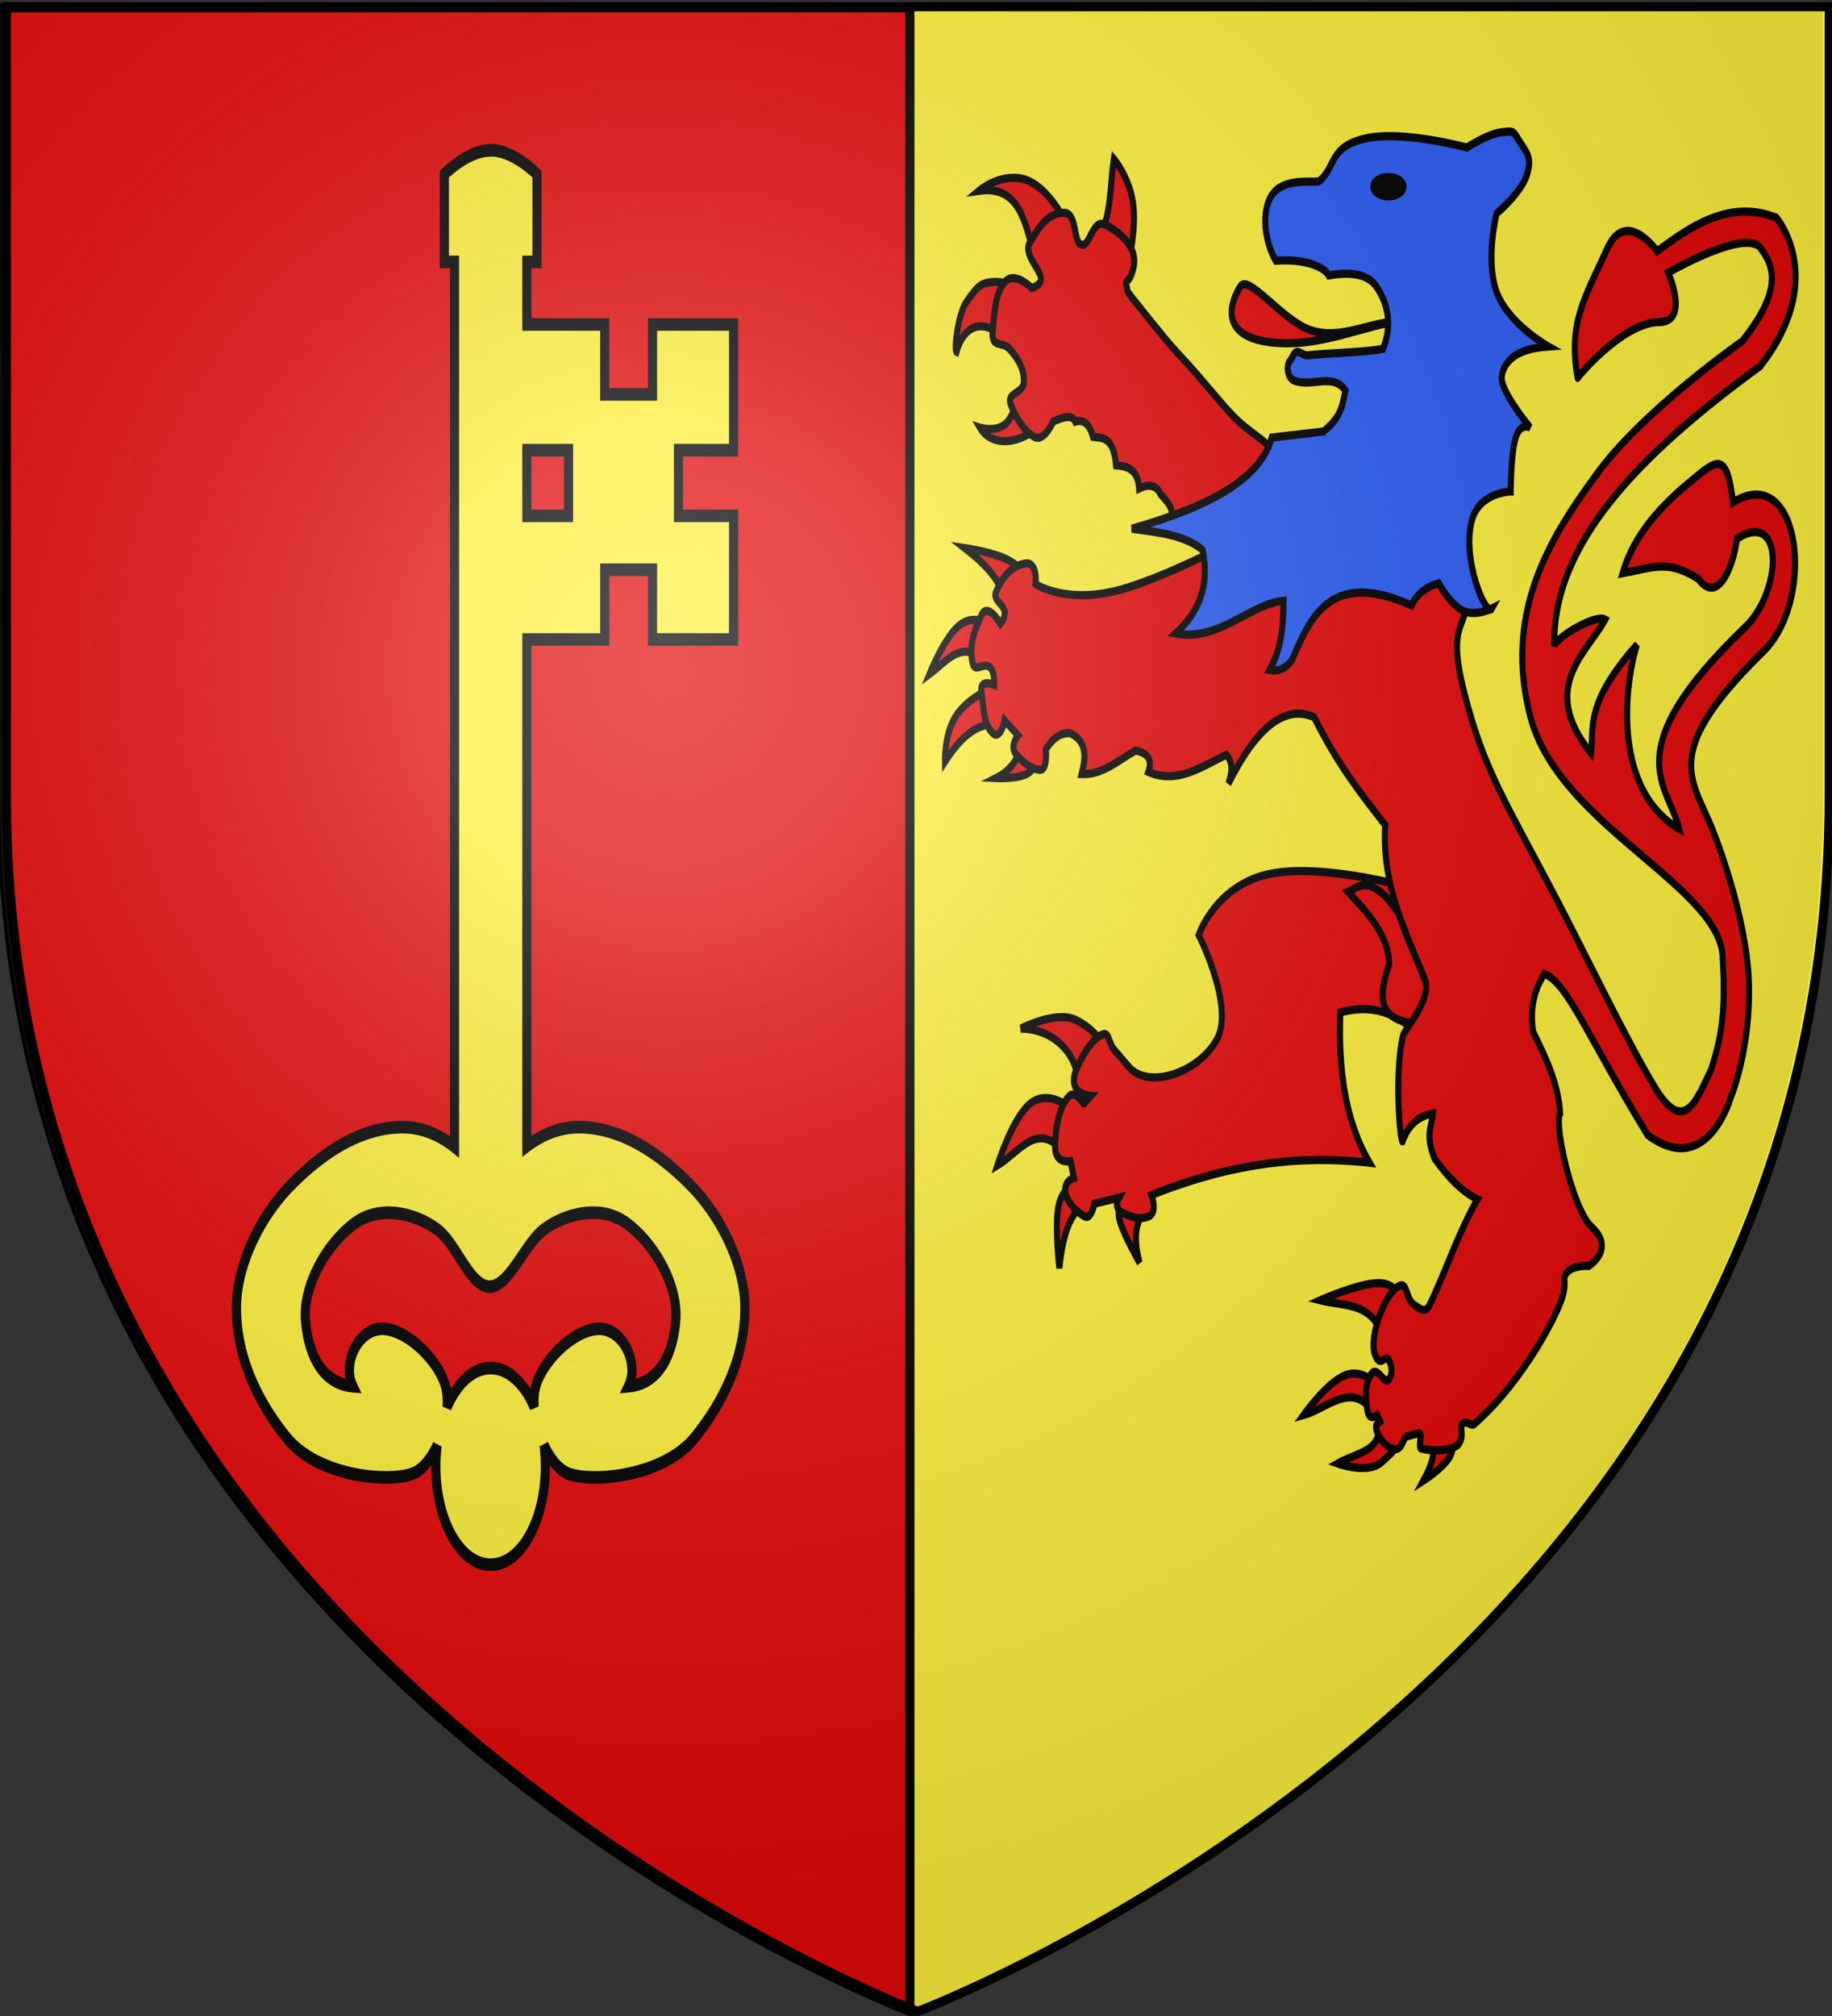
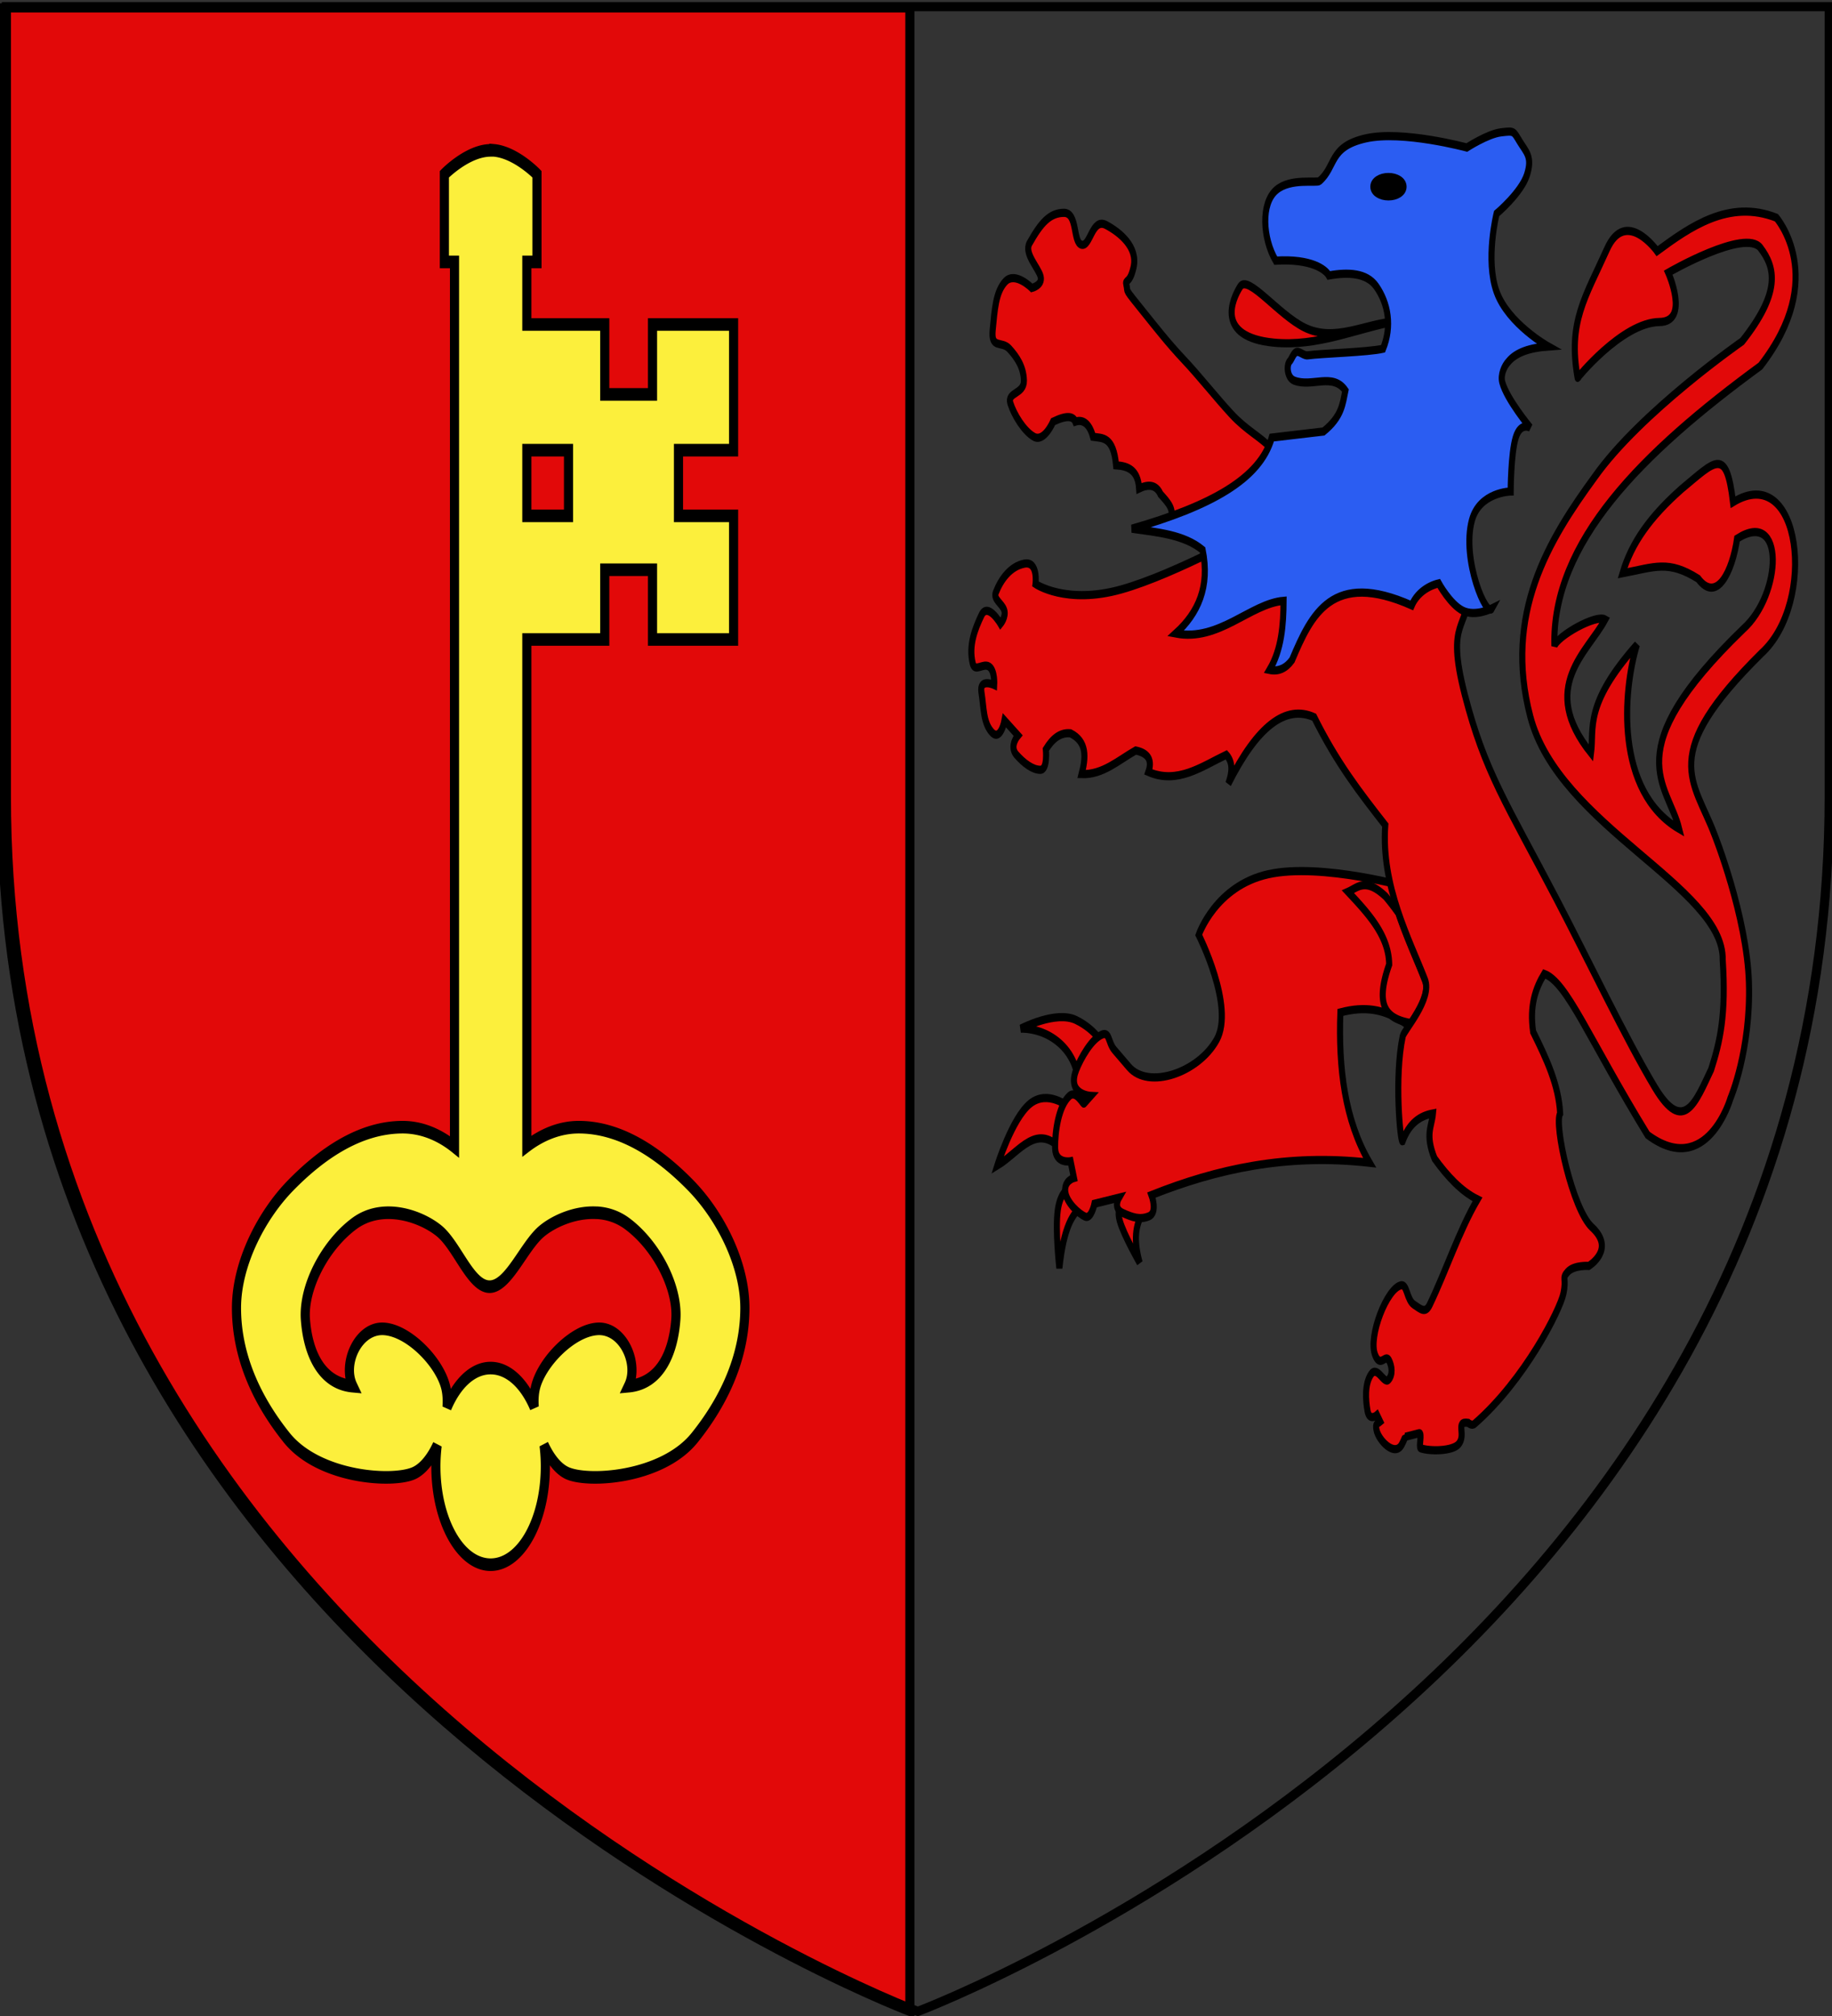
<svg xmlns="http://www.w3.org/2000/svg" xmlns:xlink="http://www.w3.org/1999/xlink" width="600" height="660" version="1.0">
  <rect width="100%" height="100%" fill="#333333" stroke="none" />
  <desc>Flag of Canton of Valais (Wallis)</desc>
  <defs>
    <radialGradient xlink:href="#b" id="d" cx="221.445" cy="226.331" r="300" fx="221.445" fy="226.331" gradientTransform="matrix(1.353 0 0 1.349 -77.63 -85.747)" gradientUnits="userSpaceOnUse" />
    <linearGradient id="b">
      <stop offset="0" style="stop-color:white;stop-opacity:.314" />
      <stop offset=".19" style="stop-color:white;stop-opacity:.251" />
      <stop offset=".6" style="stop-color:#6b6b6b;stop-opacity:.125" />
      <stop offset="1" style="stop-color:black;stop-opacity:.125" />
    </linearGradient>
  </defs>
  <g style="display:inline">
-     <path d="M300 658.5S1.5 546.18 1.5 260.728V2.176h597v258.552C598.5 546.18 300 658.5 300 658.5" style="fill:#fcef3c;fill-opacity:1;fill-rule:evenodd;stroke:none;stroke-width:1px;stroke-linecap:butt;stroke-linejoin:miter;stroke-opacity:1" />
    <path d="M1.5 2.594v286.781C19.916 548.878 287.608 654.495 298 658.5V2.594z" style="fill:#e20909;fill-opacity:1;stroke:#000;stroke-width:3;stroke-miterlimit:4;stroke-dasharray:none;stroke-opacity:1" />
  </g>
  <g style="display:inline">
    <g style="fill:#fcef3c">
      <path d="M83.939 1.507c-7.24.483-14.15 5.69-14.15 5.69v20.891h3.33v14.91H47.526v16.655H31.837V42.998H5.204v29.945h18.102V88.6H5.204v29.446h26.633v-16.613h15.689v16.613h25.593V238.78c-4.877-2.719-10.765-4.527-17.02-4.527h-.333c-14.3.103-26.844 6.744-36.372 13.789-9.912 7.329-17.894 18.87-17.894 29.28 0 10.885 5.963 21.385 16.48 30.9 10.749 9.727 35.368 10.778 42.072 8.39 2.925-1.043 5.507-3.531 7.407-6.563a30.6 30.6 0 0 0-.416 5.026c0 12.935 8.054 23.424 17.978 23.424 9.923 0 17.977-10.489 17.977-23.424 0-1.706-.15-3.382-.416-4.984 1.898 3.01 4.498 5.484 7.408 6.52 6.703 2.389 31.281 1.338 42.03-8.389 10.517-9.515 16.48-20.015 16.48-30.9 0-10.41-7.982-21.95-17.894-29.28-9.603-7.1-22.264-13.789-36.705-13.789-6.382 0-12.246 1.882-17.02 4.693V28.088h3.33V7.198s-7.622-5.69-15.232-5.69c-.297 0-.577-.017-.874 0-.057.003-.11-.004-.166 0zM59.428 72.943h13.691V88.6H59.428zM49.98 254.646c.11-.005.223.004.333 0 6.962-.247 13.915 2 17.853 4.361 5.93 3.557 10.993 13.25 17.187 13.25s10.591-9.693 16.52-13.25c5.93-3.556 18.614-6.839 28.008-1.744 9.763 5.295 16.74 15.286 15.98 22.801-.76 7.516-4.851 15.204-15.564 15.907 3.554-5.467-1.882-14.003-10.154-13.664s-18.58 8.053-20.433 14.12c-.413 1.352-.532 2.893-.375 4.528-3.283-5.65-8.462-9.303-14.315-9.303-5.839 0-11.031 3.635-14.316 9.261.152-1.62.035-3.145-.374-4.485-1.854-6.067-12.202-13.783-20.475-14.121-8.272-.339-13.708 8.197-10.154 13.664-10.713-.703-14.762-8.391-15.522-15.907-.76-7.515 6.175-17.506 15.938-22.801 3.058-1.658 6.452-2.455 9.863-2.617z" style="fill:#fcef3c;fill-opacity:1;fill-rule:evenodd;stroke:#000;stroke-width:3;stroke-linecap:butt;stroke-linejoin:miter;stroke-miterlimit:4;stroke-dasharray:none;stroke-opacity:1" transform="matrix(-.997 0 0 1.374 245.448 47.154)" />
    </g>
  </g>
  <g style="opacity:1">
    <g style="fill:#e20909;display:inline">
      <g style="fill:#e20909">
        <path d="M80.55 379.075c1.076-14.666-13.938-23.08-28.511-23.005 0 0 17.4-6.734 27.33-3.146s13.567 9.242 13.567 9.242zM73.077 401.097c-12.932-11.306-21.457.105-32.64 5.113 0 0 7.276-17.254 16.124-22.612s19.27 1.18 19.27 1.18zM82.909 420.956c-5.225 2.434-9.699 7.872-11.798 22.809 0 0-2.163-13.862-.786-21.236 1.376-7.373 6.292-8.258 6.292-8.258zM112.796 423.316c-4.45 4.535-4.857 10.802-1.967 18.483 0 0-7.865-10.127-9.83-15.337-1.967-5.21 1.965-5.506 1.965-5.506z" style="opacity:1;fill:#e20909;fill-opacity:1;fill-rule:evenodd;stroke:#000;stroke-width:3;stroke-linecap:butt;stroke-linejoin:miter;stroke-miterlimit:4;stroke-dasharray:none;stroke-opacity:1;display:inline" transform="matrix(.662 0 0 .894 299.881 18.422)" />
        <path d="M245.158 304.531s-44.352-9.315-70.63-5.005-34.48 22.245-34.48 22.245 17.935 26.278 8.898 38.374-33.79 18.308-43.379 10.01l-7.23-6.256c-3.527-3.053-2.085-7.786-7.646-5.006-5.562 2.781-10.69 10.628-11.818 13.487-3.14 7.951 7.786 8.342 7.786 8.342l-3.337 2.78c-.316.712-3.857-5.087-7.23-2.78-5.358 3.664-7.23 13.07-7.09 19.048.138 5.978 7.646 4.866 7.646 4.866l1.669 6.117s-4.867.974-4.31 5.006c.556 4.032 6.847 8.203 9.871 9.176s4.588-4.727 4.588-4.727l12.096-2.225s-3.059 3.893 1.808 5.562c4.866 1.668 8.654 2.641 13.069 1.25 4.414-1.39 1.251-7.785 1.251-7.785 32.164-9.48 66.867-15.259 107.89-11.818-12.317-15.645-15.442-34.61-14.459-55.058 25.344-4.952 33.932 6.852 48.94 12.235 4.343-21.274-5.336-39.432-13.903-57.838z" style="opacity:1;fill:#e20909;fill-opacity:1;fill-rule:evenodd;stroke:#000;stroke-width:3;stroke-linecap:butt;stroke-linejoin:miter;stroke-miterlimit:4;stroke-dasharray:none;stroke-opacity:1;display:inline" transform="matrix(.662 0 0 .894 299.881 18.422)" />
      </g>
      <g style="fill:#e20909">
-         <path d="M62.467 134.63c-9.903 7.467-24.726 8.756-30.588 1.391 0 0 9.957 2.331 14.46-3.058 6.11-7.315 6.332-10.77 7.23-9.177zM43.558 103.21c-8.672-6.774-19.13-6-23.358 5.004-1.12-.42.473-13.782 5.284-18.63 4.946-4.985 6.256-6.743 13.625-6.952s16.684 4.171 16.684 4.171zM58.574 72.622c-4.548-12.442-7.688-25.469-27.251-23.358 0 0 9.764-6.163 21.133-4.45 14.048 2.119 24.381 19.18 23.636 19.466zM90.83 65.114c5.925-5.66 5.294-17.878 7.23-27.53 0 0 7.577 6.605 9.454 15.85 1.877 9.247-1.947 21.134-1.947 21.134z" style="opacity:1;fill:#e20909;fill-opacity:1;fill-rule:evenodd;stroke:#000;stroke-width:3;stroke-linecap:butt;stroke-linejoin:miter;stroke-miterlimit:4;stroke-dasharray:none;stroke-opacity:1;display:inline" transform="matrix(.662 0 0 .894 299.881 18.422)" />
        <path d="m135.043 174.95-9.733-4.796c3.53-3.759-.5-6.762-4.17-9.802-2.18-3.611-6.17-3.646-10.567-2.085-.634-6.899-5.638-8.178-11.401-8.481-1.284-10.522-6.541-9.919-11.401-10.428-1.958-5.373-5.504-6.387-8.76-5.561-1.071-1.942-3.998-2.493-10.983 0 0 0-4.449 7.647-9.454 5.561-5.005-2.085-9.872-8.064-11.68-12.235s6.814-3.337 6.675-8.342-3.476-8.62-7.23-11.679-9.177.278-8.203-6.952c.973-7.23 1.425-13.834 6.256-17.657s13.07 2.364 13.07 2.364 5.387-.974 4.396-4.137-8.359-8.516-5.509-12.27c5.7-7.507 10.01-11.053 16.962-11.122 6.952-.07 4.38 10.775 8.76 11.679s5.179-9.941 12.096-7.23 15.932 8.131 13.625 15.572c-1.96 6.321-4.28 4.125-3.518 6.38 1.065 3.15-1.898.366 9.357 10.721 4.783 4.4 11.38 10.658 18.928 16.584 7.549 5.925 16.211 14.045 23.665 20.012 7.453 5.968 14.532 8.394 19.47 12.386s8.01 6.493 8.01 6.493z" style="opacity:1;fill:#e20909;fill-opacity:1;fill-rule:evenodd;stroke:#000;stroke-width:3;stroke-linecap:butt;stroke-linejoin:miter;stroke-miterlimit:4;stroke-dasharray:none;stroke-opacity:1;display:inline" transform="matrix(.662 0 0 .894 299.881 18.422)" />
      </g>
      <g style="fill:#e20909">
        <path d="M222.413 303.56c-3.34-.059-5.744 1.499-8.513 2.41 10.127 8.031 20.215 16.072 20.374 26.633-7.916 16.535.196 20.045 10.892 21.47 4.077-4.598 9.223-11.049 6.822-15.648-3.692-7.076-8.952-15.423-13.176-24.694a104 104 0 0 0-6.26-6.04c-4.373-3.06-7.541-4.085-10.14-4.131z" style="fill:#e20909;fill-opacity:1;fill-rule:evenodd;stroke:#000;stroke-width:3;stroke-linecap:butt;stroke-linejoin:miter;stroke-miterlimit:4;stroke-dasharray:none;stroke-opacity:1" transform="matrix(.662 0 0 .894 299.881 18.422)" />
-         <path d="M43.387 197.394c-2.426-6.372-9.867-11.973-19.072-17.303 0 0 12.731 1.377 20.252 3.933s9.831 6.292 9.831 6.292zM32.77 220.793c-10.126-7.01-17.746 1.013-25.955 5.505 0 0 7.088-13.028 14.363-17.648 7.276-4.621 14.737-.835 14.737-.835zM39.651 244.584c-7.137.069-14.735 1.796-25.168 13.764 0 0-.344-9.586 4.916-16.123s16.123-10.028 16.123-10.028zM51.053 254.046c-.557 3.867-4.865 7.873-11.267 10.28 0 0 11.367.418 15.988-1.849 4.622-2.267 3.54-5.899 3.54-5.899zM253.185 506.291c3.47 2.225 4.956 5.838-1.966 15.337 0 0 9.733-4.62 12.977-8.651 3.245-4.031 0-7.472 0-7.472zM229.59 501.18c-.438 10.201-10.059 9.716-20.842 14.156 0 0 14.649 3.933 21.629-.393s10.224-8.258 10.224-8.258zM225.658 496.067c-9.645-10.873-22.277-.837-33.82 1.573 0 0 11.306-11.798 20.45-14.55s16.123 3.539 16.123 3.539zM232.343 472.865c-3.894-17.192-19.5-14.865-32.246-17.303 0 0 18.876-6.194 28.707-6.292s10.618 5.899 10.618 5.899z" style="opacity:1;fill:#e20909;fill-opacity:1;fill-rule:evenodd;stroke:#000;stroke-width:3;stroke-linecap:butt;stroke-linejoin:miter;stroke-miterlimit:4;stroke-dasharray:none;stroke-opacity:1;display:inline" transform="matrix(.662 0 0 .894 299.881 18.422)" />
        <path d="M170.21 172.423s-41.095 17.106-68.425 22.809c-27.331 5.702-42.471-1.967-42.471-1.967s1.376-8.455-5.506-7.471c-6.882.983-11.6 5.702-14.157 10.617-1.278 2.458 3.048 3.933 4.154 6.366s-1.794 5.038-1.794 5.038-6.292-8.061-9.438-3.146c-3.146 4.916-6.489 11.011-4.326 17.697 1.081 3.342 5.112-.295 8.086 1.13 2.974 1.426 2.532 6.735 2.532 6.735s-7.472-2.655-6.292 2.752c1.18 5.408.786 11.011 5.112 14.55s6.292-4.325 6.292-4.325l6.685 5.505s-4.522 3.933-.786 7.079 8.061 5.505 11.797 5.505 2.753-7.471 2.753-7.471c3.15-3.792 6.95-6.288 12.19-5.9 8.225 3.065 7.647 8.77 5.506 14.944 10.493.275 18.178-5.065 26.741-8.651 6.465.983 8.213 3.736 6.292 7.865 14.329 4.575 26.201-1.904 38.538-6.292 2.642 2.15 3.571 5.33.984 10.618q21.235-31.46 42.47-24.382c11.257 16.763 22.396 27.39 35.196 39.522-2.19 22.372 12.106 42.149 19.663 56.627 3.648 6.99-10.376 18.427-11.011 20.646-4.3 15.023-1.19 38.89-.135 38.538 3.343-6.774 8.781-9.358 15.078-10.224-.597 4.861-4.022 7.601.787 16.516 6.428 6.608 13.328 12.033 21.235 14.944-9.262 11.798-15.327 25.736-23.595 38.538-2.163 3.35-4.326 1.77-7.865 0s-3.37-7.511-6.292-7.078c-7.08 1.048-16.418 18.796-12.901 25.493 2.6 4.952 5.14-.387 6.792 1.891s2.026 5.416-.183 7.222c-2.208 1.805-5.505-5.486-8.651-1.947-3.146 3.54-2.691 9.297-1.708 13.323s4.667 1.53 4.667 1.53l1.573 2.433c-1.463.939-2.413.527-1.8 3.002.932 3.756 9.083 10.104 12.477 5.393 1.307-1.814 1.707-2.865 1.76-2.856l6.883-1.317c1.611-.309-.34 5.256.712 5.523 4.717 1.2 15.79 1.05 18.737-1.485 4.03-3.468-1.86-8.572 4.822-7.822 0 0 1.732 1.24 3.109.35 24.965-16.158 42.209-41.69 43.934-47.587 1.753-5.993-.983-5.506 2.163-8.062s10.42-2.163 10.42-2.163 13.468-6.035 1.574-14.157c-9.599-6.554-18.911-37.796-15.73-41.684-.744-10.638-6.983-20.276-13.37-29.887-1.85-9.535 1.106-15.866 5.505-21.235 11.388 3.127 21.84 23.541 51.122 58.987 29.411 16.208 40.999-13.41 40.999-13.41s10.124-17.657 9.14-42.235c-.983-24.578-17.106-54.465-17.106-54.465-10.253-20.064-27.917-28.763 23.256-66.235 27.526-18.504 19.737-70.707-14.019-55.36-3.315-20.552-8.636-15.15-25.49-4.823-15.397 10.111-24.697 19.638-29.158 30.838 16.034-2.286 22.648-4.876 37.42 2.015 9.194 9.14 16.923-2.692 19.233-14.695 23.845-11.305 22.21 20.4 3.027 33.119-63.098 45.148-37.14 56.577-31.672 73.203-31.922-13.86-27.828-50.552-20.919-67.474-26.348 22.052-21.067 30.602-22.688 39.726-26.162-24.158-1.602-37.04 7.01-48.967-4.496-1.983-23.715 6.066-25.14 9.734-1.325-37.965 43.305-70.79 101.908-102.537 33.892-32.299 7.906-54.329 7.906-54.329-23.429-6.833-42.851 3.46-58.988 12.251 0 0-15.456-16.122-24.774-.786-10.808 17.785-19.45 26.803-14.55 47.19-.915.663 21.794-20.294 40.504-20.45 15.063-.124 4.326-18.089 4.326-18.089s38.145-16.32 45.617-9.045 10.13 16.275-9.045 34.213c0 0-50.305 25.888-72.96 49.65-22.828 23.128-45.145 50.22-31.841 87.815 14.174 40.055 95.83 62.457 95.166 89.046 1.757 20.137-1.296 29.827-5.702 40.112-7.632 11.898-13.596 24.185-27.92 6.488s-33.299-47.204-48.567-68.818c-24.745-35.03-35.638-46.748-45.42-74.914s2.36-23.202 1.966-39.718-3.539-26.348-3.539-26.348z" style="opacity:1;fill:#e20909;fill-opacity:1;fill-rule:evenodd;stroke:#000;stroke-width:3;stroke-linecap:butt;stroke-linejoin:miter;stroke-miterlimit:4;stroke-dasharray:none;stroke-opacity:1;display:inline" transform="matrix(.662 0 0 .894 299.881 18.422)" />
      </g>
      <g style="fill:#e20909">
        <path d="M237.372 97.092c-19.729 2.814-38.58 9.293-60.063 7.786-29.151-2.046-20.665-15.987-16.684-20.578 3.794-4.374 18.757 10.253 31.7 15.016 15.017 5.526 30.033-1.477 45.047-2.224z" style="opacity:1;fill:#e20909;fill-opacity:1;fill-rule:evenodd;stroke:#000;stroke-width:3;stroke-linecap:butt;stroke-linejoin:miter;stroke-miterlimit:4;stroke-dasharray:none;stroke-opacity:1;display:inline" transform="matrix(.662 0 0 .894 299.881 18.422)" />
        <path d="M227.918 84.3c-4.739-5.036-14.047-5.292-23.497-4.032-1.584-2.16-8.511-6.204-26.278-5.422-6.403-8.12-7.478-20.937.278-25.86 7.096-4.504 19.995-2.42 21.412-3.337 8.3-5.369 4.588-12.513 22.801-15.572 18.214-3.059 50.053 3.337 50.053 3.337s10.427-5.005 16.962-5.562c6.535-.556 5.978-.556 9.176 3.337s6.465 5.631 3.615 12.235-15.016 14.182-15.016 14.182-5.7 16.893 0 28.641 25.583 20.02 25.583 20.02c-8.996.475-15.933 2.125-19.743 5.562-2.132 1.669-3.975 4.883-3.059 7.508 2.166 6.203 13.904 16.684 13.904 16.684s-4.797-2.224-7.23 3.615-2.503 19.743-2.503 19.743-15.433.198-19.187 10.567c-5.197 14.356 7.376 36.02 10.01 32.256 0 0-8.202 3.128-14.459.834s-11.957-10.01-11.957-10.01c-6.007 1.089-11.03 4.021-13.347 8.063-39.342-12.925-49.625 3.208-59.229 20.021-2.982 3.02-6.657 4.304-11.122 3.615 5.947-7.527 6.863-16.312 6.951-25.304-16.53 1.044-31.855 15-53.389 11.957 11.147-7.517 17.003-17.15 13.347-30.588-9.16-5.618-22.302-6.457-35.036-7.786 39.027-8.305 63.464-18.204 69.239-33.368l25.582-2.224c9.214-5.515 9.467-10.214 10.845-15.016-6.254-6.632-16.545-1.105-25.304-3.615-3.693-1.058-3.942-5.838-2.188-7.146.877-.654 1.842-3.033 3.347-3.35s3.55 1.427 5.477 1.235c7.177-.715 29.963-1.146 37.299-2.418 4.489-8.22 2.603-16.487-3.337-22.802z" style="opacity:1;fill:#2b5df2;fill-opacity:1;fill-rule:evenodd;stroke:#000;stroke-width:3;stroke-linecap:butt;stroke-linejoin:miter;stroke-miterlimit:4;stroke-dasharray:none;stroke-opacity:1;display:inline" transform="matrix(.662 0 0 .894 299.881 18.422)" />
        <path d="M241.388 47.763c.003 1.956-3.343 3.542-7.472 3.542-4.128 0-7.474-1.586-7.472-3.542-.002-1.956 3.344-3.542 7.472-3.542s7.475 1.587 7.472 3.542z" style="opacity:1;fill:#000;fill-opacity:1;fill-rule:evenodd;stroke:#000;stroke-width:3;stroke-linecap:butt;stroke-linejoin:miter;stroke-miterlimit:4;stroke-dasharray:none;stroke-opacity:1;display:inline" transform="matrix(.662 0 0 .894 299.881 18.422)" />
      </g>
    </g>
  </g>
  <g style="display:inline">
-     <path d="M302.245 658.5s298.5-112.32 298.5-397.772V2.176h-597v258.552c0 285.452 298.5 397.772 298.5 397.772" style="opacity:1;fill:url(#d);fill-opacity:1;fill-rule:evenodd;stroke:none;stroke-width:1px;stroke-linecap:butt;stroke-linejoin:miter;stroke-opacity:1" transform="translate(-3.689 .017)" />
-   </g>
+     </g>
  <path d="M300.587 658.5s298.5-112.32 298.5-397.772V2.176h-597v258.552c0 285.452 298.5 397.772 298.5 397.772z" style="opacity:1;fill:none;fill-opacity:1;fill-rule:evenodd;stroke:#000;stroke-width:3;stroke-linecap:butt;stroke-linejoin:miter;stroke-miterlimit:4;stroke-dasharray:none;stroke-opacity:1" />
</svg>